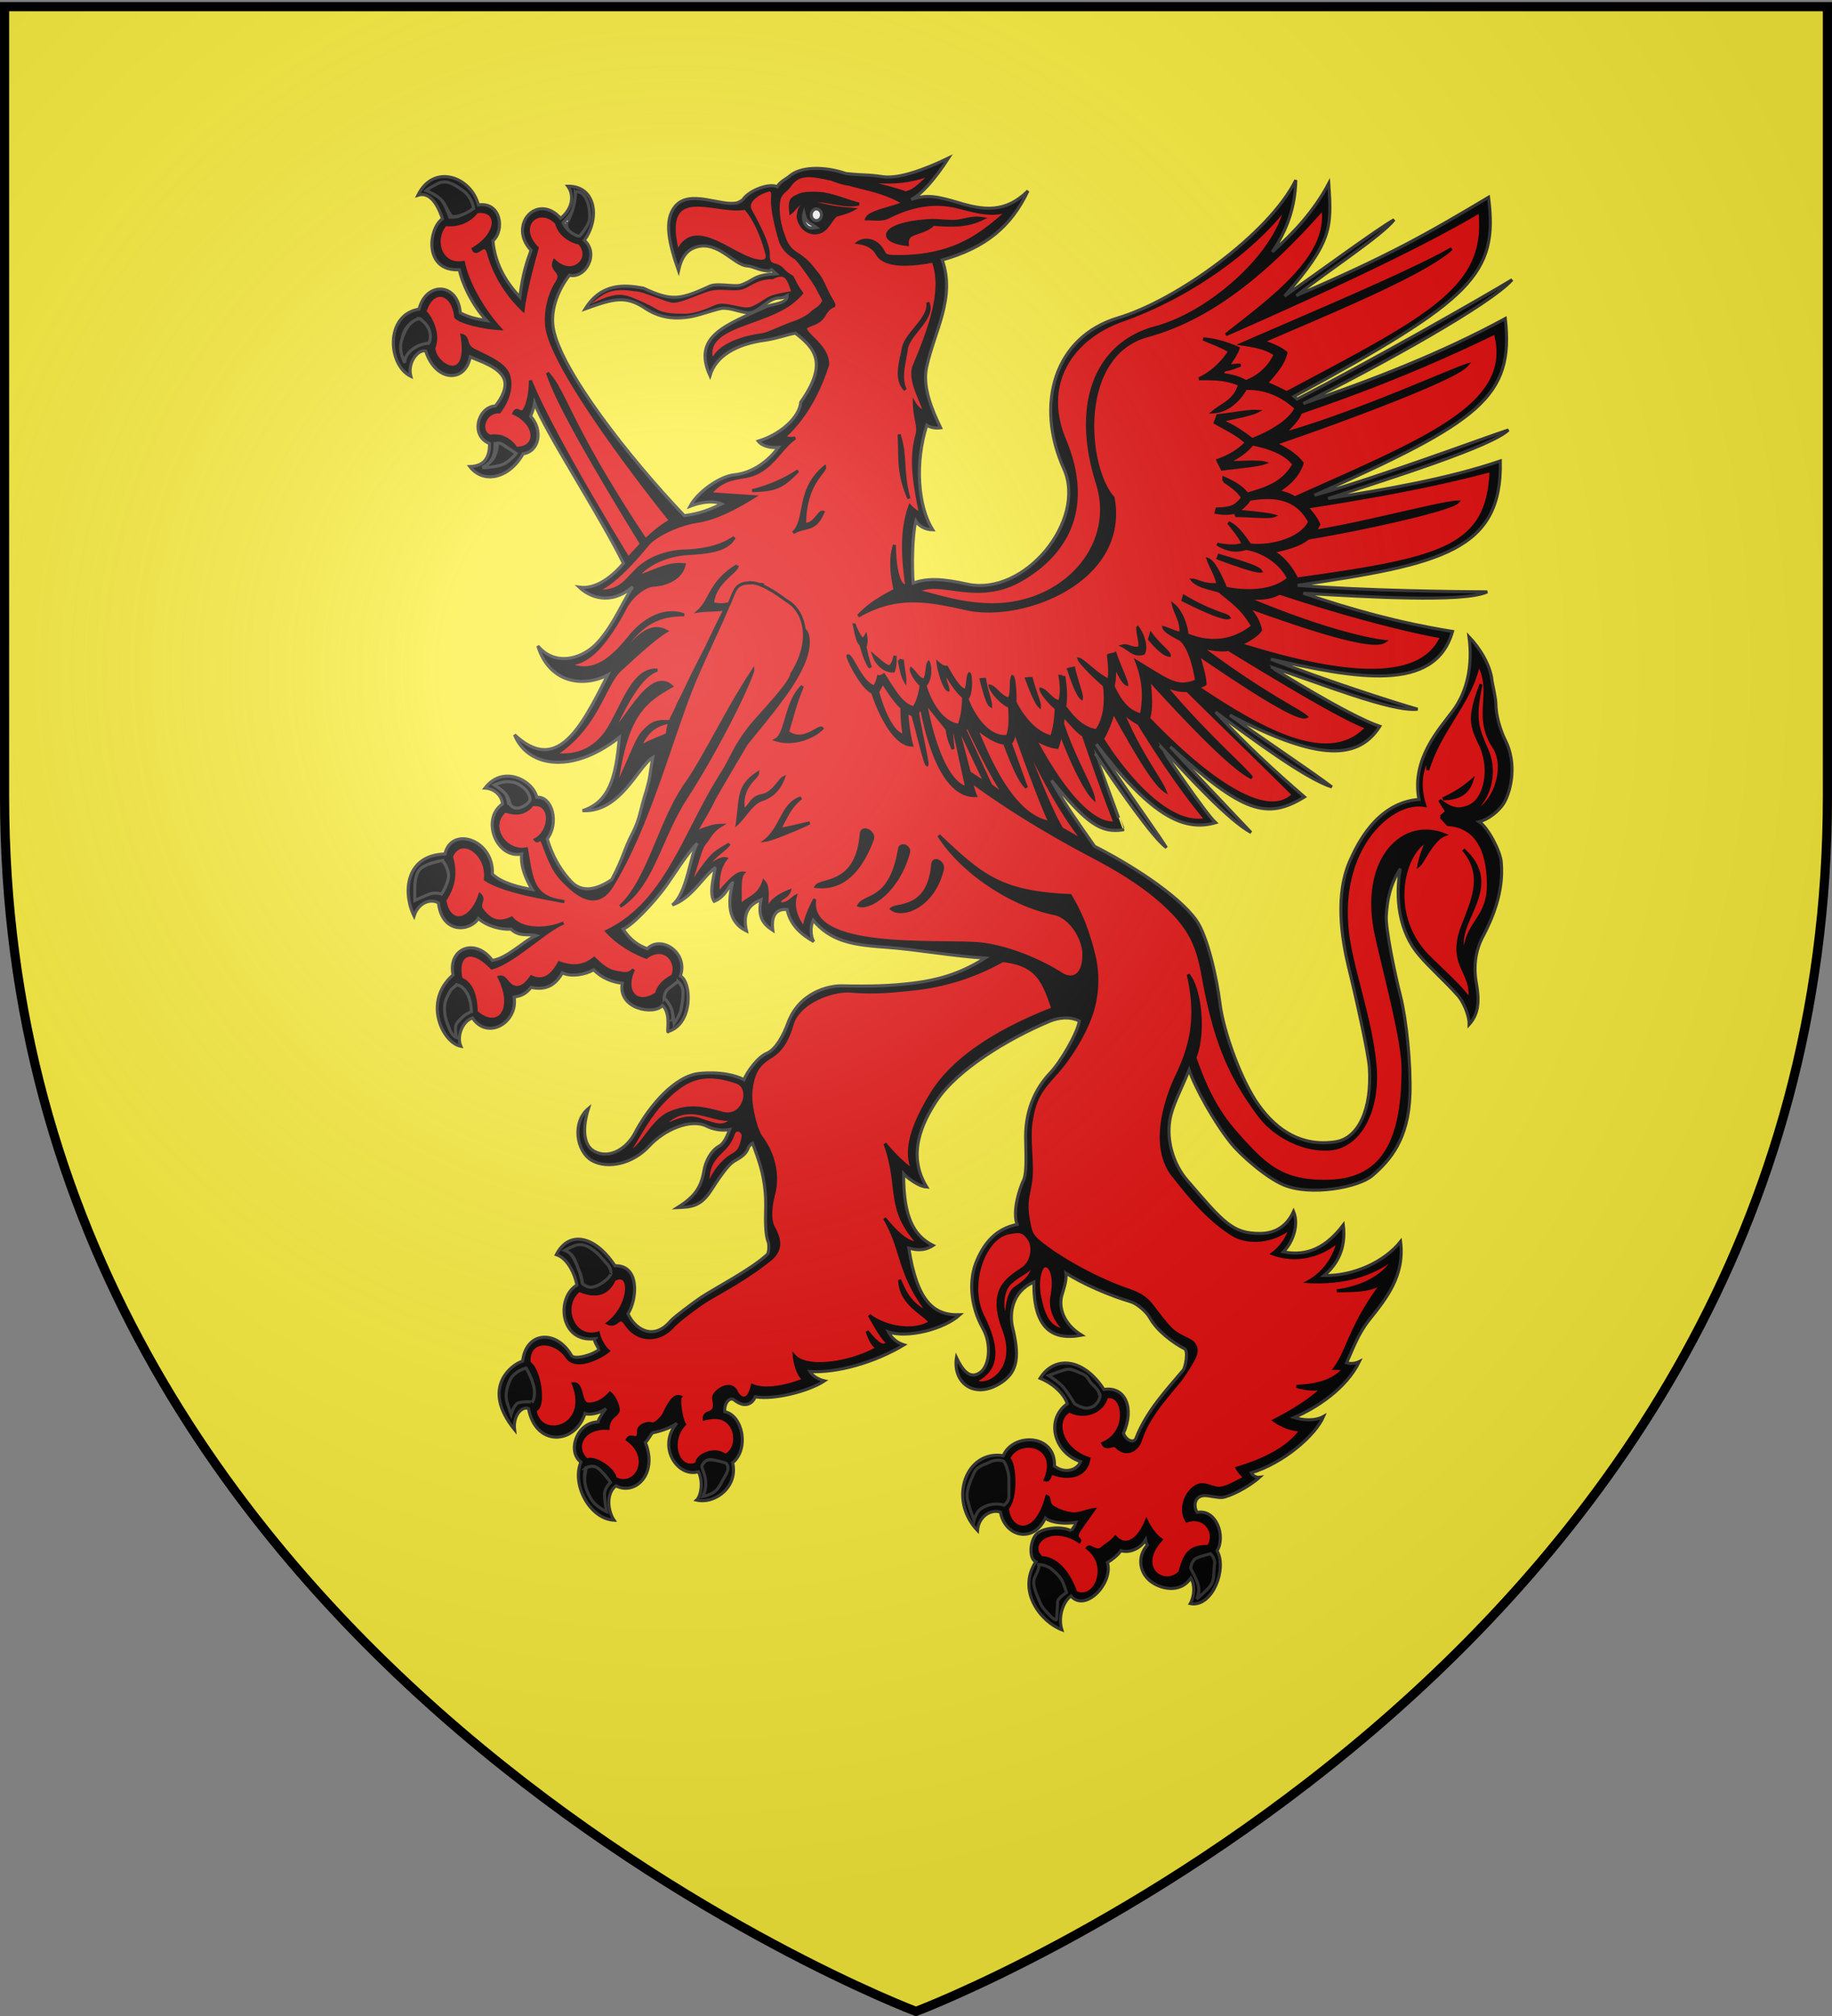
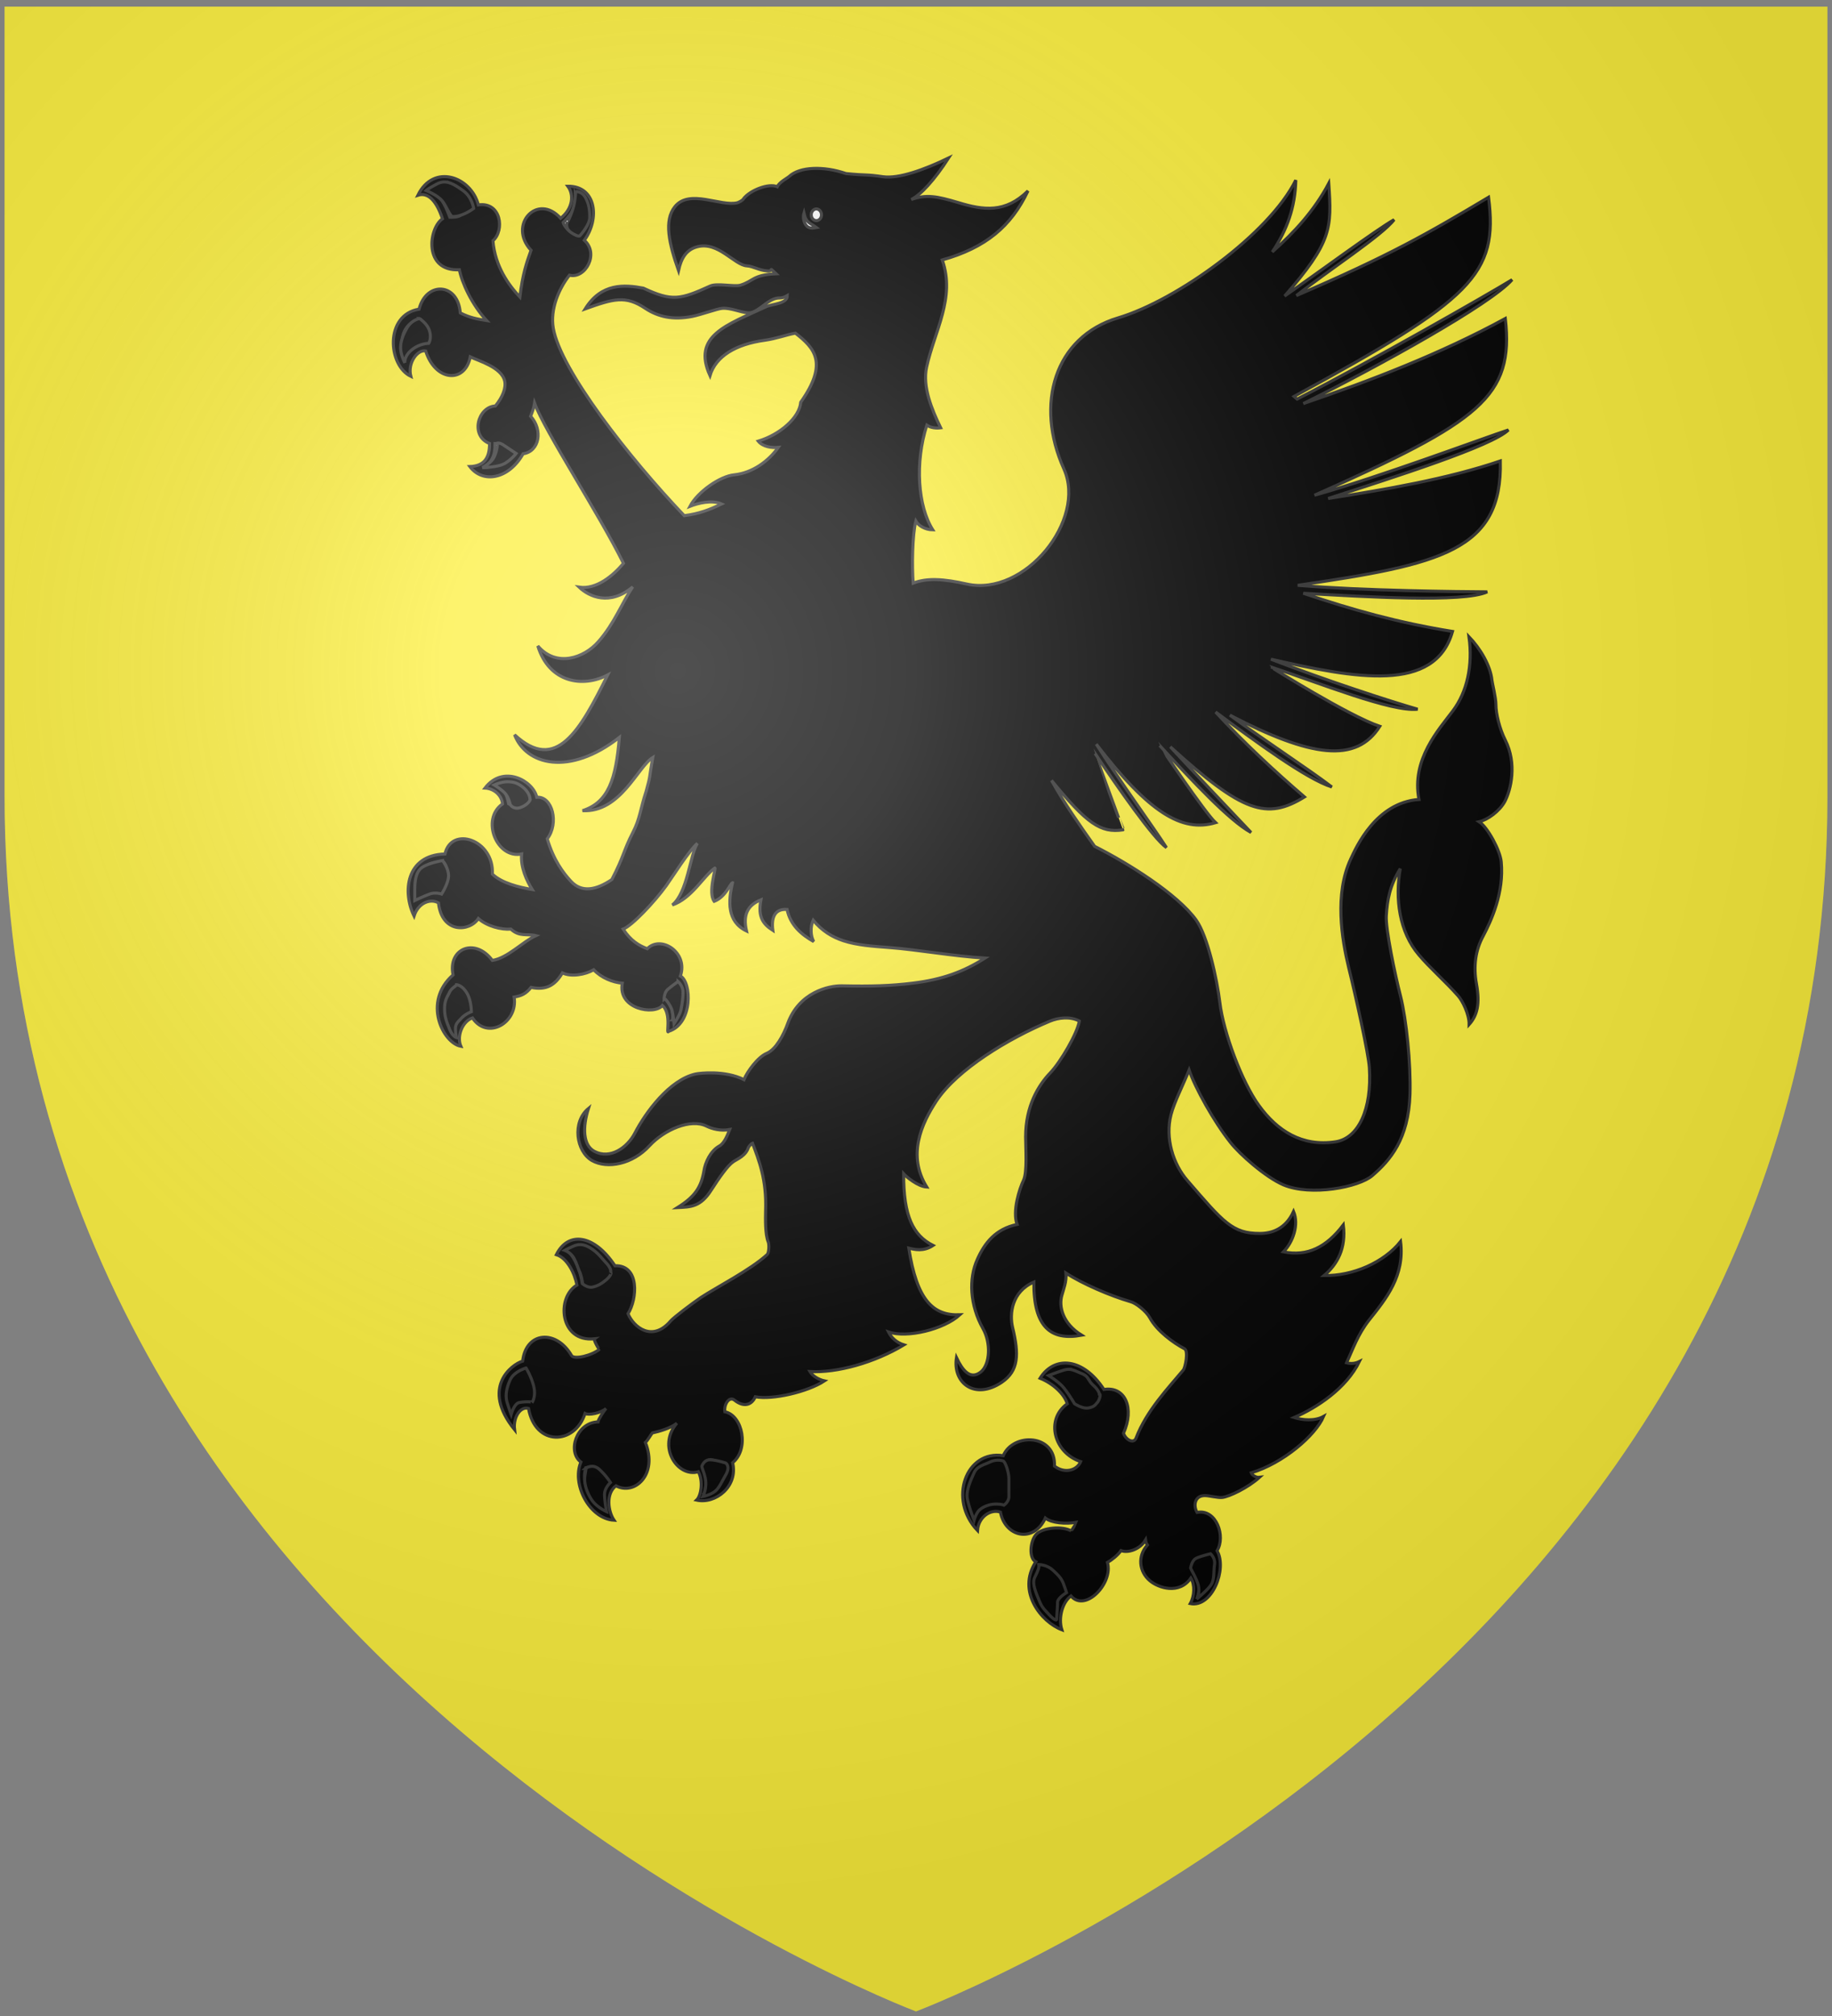
<svg xmlns="http://www.w3.org/2000/svg" xmlns:xlink="http://www.w3.org/1999/xlink" width="600" height="660" version="1.0">
  <rect width="100%" height="100%" fill="#808080" stroke="none" />
  <desc>Flag of Canton of Valais (Wallis)</desc>
  <defs>
    <radialGradient xlink:href="#b" id="c" cx="221.445" cy="226.331" r="300" fx="221.445" fy="226.331" gradientTransform="matrix(1.353 0 0 1.349 -77.63 -85.747)" gradientUnits="userSpaceOnUse" />
    <linearGradient id="b">
      <stop offset="0" style="stop-color:white;stop-opacity:.314" />
      <stop offset=".19" style="stop-color:white;stop-opacity:.251" />
      <stop offset=".6" style="stop-color:#6b6b6b;stop-opacity:.125" />
      <stop offset="1" style="stop-color:black;stop-opacity:.125" />
    </linearGradient>
  </defs>
  <g style="display:inline">
    <path d="M300 658.5s298.5-112.32 298.5-397.772V2.176H1.5v258.552C1.5 546.18 300 658.5 300 658.5" style="fill:#fcef3c;fill-opacity:1;fill-rule:evenodd;stroke:none" />
  </g>
  <g style="display:inline">
    <g style="display:inline">
-       <path d="M0 0h600v660H0z" style="fill:none;stroke:none;display:inline" />
-     </g>
+       </g>
    <path d="M239.89 289.009c-1.373 6.011-1.867 12.662 4.59 15.774-1.156-5.153.194-8.367 4.724-10.204-1.109 5.867.916 8.06 3.904 10-.579-4.388.77-7.143 4.674-6.837 1.06 5.204 4.772 8.265 8.723 10.51-1.06-1.734-1.156-4.847-.192-6.99 2.919 3.506 6.222 5.51 9.94 6.73 4.508 1.478 9.626 1.803 15.41 2.25 8.29.612 21.157 2.857 30.94 3.418-6.94 4.439-13.976 7.04-23.711 8.214-6.988.868-13.543 1.072-23.085.868-4.579-.102-14.12 2.244-17.784 12.244-1.446 3.98-3.903 8.572-6.891 9.847-2.892 1.173-6.41 5.97-7.47 8.622-6.218-3.112-14.459-2.143-15.905-1.836-8.385 1.887-16.193 12.295-19.856 19.387-2.457 4.694-8.048 8.673-13.253 5.918-3.711-1.99-3.904-7.806-1.928-14.03-5.397 4.439-4.048 14.03 1.157 17.04 5.06 2.857 13.35 1.174 18.844-4.847 4.868-5.255 13.494-8.979 18.65-6.428 1.832.918 4.724 1.684 7.616 1.122-.771 1.99-1.832 4.541-3.326 5.357-2.988 1.633-4.675 5.408-5.108 8.164-.916 5.357-2.892 8.418-8.675 12.04 4.385-.204 7.566-.204 11.084-5.765 2.603-4.03 5.302-7.96 7.181-9.235 1.301-.918 4.097-1.887 4.964-4.693.048-.102.771-1.174 1.35-1.378 2.072 5.51 4.675 11.939 4.289 22.092-.048 2.397-.193 7.703.868 10.254.337.817.24 3.52-.338 4.082-5.398 5-16.868 10.867-21.735 14.081-2.844 1.939-8.868 6.48-9.928 7.704-5.928 6.939-12.049 2.092-13.929-2.398 3.037-4.796 3.904-15.969-4.289-15.714-6.892-10.408-15.374-11.275-19.18-3.622 3.614 1.122 6.023 6.173 6.746 9.949-6.843 3.98-5.687 18.775 5.687 17.601-.29.204 1.398 3.572 1.735 3.368-2.313 2.04-8.386 3.57-9.205 2.091-4.964-8.571-14.892-7.908-16 1.837-3.615 1.072-13.784 8.724-2.651 22.449-.53-4.388 2.169-7.755 4.578-6.94 2.217 12.5 15.181 11.99 18.507 1.634 1.156.663 5.157-.103 6.892-1.633-.771.816-2.555 3.622-2.651 4.387-7.133.256-10.12 9.796-5.59 13.164-3.085 7.244 2.795 18.57 10.843 19.03-1.976-2.908-2.747-8.724.627-11.275 5.928 3.265 13.88-3.47 9.638-14.184.772-.663 1.784-2.55 2.266-3.112 1.927-.408 6.217-1.582 8.048-3.214-6.554 7.653.193 17.907 7.036 15.918 1.687 3.163.868 7.959-.578 9.285 6.217 1.378 13.639-4.49 11.807-12.244 5.446-4.439 3.374-15.46-2.554-16.684-.337-2.449 1.446-5.204 3.181-3.775 3.23 2.55 5.735 1.378 6.795-1.123 5.64 1.072 17.11-1.581 22.652-5.204-1.639-.357-3.808-1.428-4.772-3.06 8.82.51 21.158-2.909 30.796-8.725-2.41-.765-4.096-2.296-5.06-4.235 6.12 2.092 18.073-.816 23.374-5.612-8.771.307-14.072-4.744-16.723-21.836 1.88.46 4.771 1.224 7.952-.867-6.555-3.316-9.687-9.592-9.639-23.469.867.97 4.675 4.183 7.567 4.337-6.41-10.357-1.784-20.663 3.228-28.265 6.892-10.306 23.471-20.357 37.206-26.071 2.651-1.071 6.458-1.633 9.543 0-.627 4.03-6.12 13.367-9.446 16.887-4 4.133-8.145 11.02-8.145 20.97 0 3.775.578 11.53-.675 14.234-1.35 2.806-3.71 10.153-2.12 14.49-7.085 1.479-10.651 6.121-13.013 11.428-2.891 6.326-2.458 15 1.832 22.652 2.65 4.643 2.41 11.785-.771 14.286-3.422 2.601-5.928-.613-7.904-4.745-1.302 8.316 6.024 13.979 14.844 8.06 5.542-3.775 5.686-9.08 3.518-18.06-1.012-4.286-.29-11.632 6.988-14.745-.145 14.694 5.542 19.286 15.663 17.398-6.313-3.878-7.518-9.439-6.506-13.01.53-1.99 1.638-4.643 1.35-7.347 5.3 3.47 14.506 7.449 21.205 9.388 1.735.459 5.108 3.112 6.265 5.255 2.313 4.285 7.663 8.214 11.374 10.153 1.35.714.24 6.224-.434 6.99-4.916 5.867-12 13.264-15.422 22.193-.771 2.091-3.422.612-4.145-1.53 3.663-8.113.675-15.46-6.41-14.337-6.699-10.306-16.145-11.225-20.916-3.674 4.193 1.684 7.952 5.102 8.916 8.367-7.23 5.102-4.386 16.071 4.386 18.929-1.109 2.754-5.06 4.132-8.579 1.479.482-10.612-13.543-11.02-16.772-3.418-12.193-1.939-18.169 14.285-8.433 24.49.337-4.644 4.482-7.093 7.518-6.021 1.494 8.163 10.892 10.306 14.699 1.939 1.976 1.632 6.7 2.04 10.265 1.377 0 .051-1.783 2.908-1.783 2.857-2.699-1.633-9.398-1.224-11.518 1.173-2.024 2.296-2.362 7.806-.097 8.929-6.265 9.693 1.784 19.693 8.53 22.244-1.204-3.826.145-8.98 2.989-11.07 4.723 5.51 13.928-4.235 11.952-10.97 1.35-.765 3.47-2.398 4.434-3.878 2.361.919 6.217-.51 7.855-3.214 0 .051.82 1.378.82 1.378-3.326 3.622-2.747 8.724.77 11.683 2.796 2.398 9.688 4.643 13.447-.867 1.35 2.194 1.205 5.867-.193 8.367 7.181 1.429 12.145-11.428 8.772-17.295 2.891-4.745-.241-13.776-6.555-12.551-1.253-2.143-.867-5.51 2.554-5.51 1.446 0 4.193.765 5.687.612 2.314-.255 8.483-3.214 12.194-6.582-1.157.153-2.458-.816-2.7-1.479 10.507-3.163 21.013-12.194 23.712-18.47-2.94 1.633-6.94 1.225-9.687.358 7.518-3.214 17.11-9.54 21.398-18.316-1.446.714-2.94.765-4.193.408 2.17-4.693 3.663-9.234 7.326-13.928 5.687-7.143 11.76-14.54 10.362-25.765-5.398 6.786-15.615 11.327-25.061 11.122 4.337-3.622 7.277-8.928 6.313-16.58-5.542 7.295-11.711 10.407-19.615 8.825 3.18-3.265 5.109-8.877 3.325-13.213-2.698 5.867-7.277 7.193-11.084 7.193-8.964 0-11.856-3.622-23.712-17.346-4.675-5.357-7.325-13.929-5.35-21.53 1.013-4.031 3.905-9.592 5.929-14.643 1.976 5.816 8.048 16.785 13.542 23.724 2.94 3.776 11.47 11.377 17.35 13.877 8.916 3.776 24.724.816 29.158-3.06 5.735-4.95 11.807-11.837 12.289-26.582.29-10.204-1.157-24.387-3.084-32.091-1.832-7.092-4.964-22.244-4.675-26.377.337-5.204 1.108-9.796 4.578-15.408-1.735 9.745-.385 20.663 6.12 28.265 3.47 4.132 8.772 8.775 12.82 13.367 1.35 1.48 3.663 5.97 3.615 9.387 2.699-3.01 3.566-6.785 2.41-13.214-1.109-6.02-.241-11.224 2.12-15.612 2.796-5.305 6.94-14.387 5.976-24.438-.337-3.673-4.434-11.326-7.229-13.112 2.747-.612 6.651-3.418 8.386-6.581 2.024-3.827 4.097-12.398.145-20.204-1.832-3.622-3.037-8.571-3.037-11.53 0-2.347-1.253-7.245-1.3-8.01-.483-4.796-3.808-10.357-7.52-14.235 1.302 9.388-.626 18.112-5.3 24.286-4.53 6.07-13.64 15.867-11.085 28.979-14.025 1.02-20.483 15.459-22.362 19.54-5.35 11.48-2.892 26.224-.675 35.407 2.41 9.745 6.506 28.265 6.795 32.857.868 13.622-3.566 23.163-11.132 24.285-10.892 1.632-19.037-3.571-25.061-11.939-5.543-7.601-11.615-23.928-12.772-33.621-.915-7.551-3.952-21.684-7.759-27.04-6.073-8.47-22.362-18.673-33.254-24.133-4.964-7.04-9.832-13.877-14.12-21.58 11.566 14.08 16.048 17.295 23.422 16.172 0 .051-9.157-24.948-9.157-25 7.325 10.92 19.036 27.806 23.374 30.817-3.856-6.072-15.856-22.602-22.989-33.877 17.302 22.5 28.097 28.979 39.086 25.713-3.422-3.163-18.314-25.203-18.314-25.254 10.554 11.428 22.796 24.591 29.928 28.469-6.361-6.786-17.831-18.724-26.458-28.06 23.808 21.631 31.567 24.029 43.953 16.427-9.784-8.418-19.76-17.652-29.11-27.805 13.158 9.693 29.785 21.938 38.074 24.54-7.47-5.714-23.085-15.918-33.398-23.52 26.7 13.877 41.398 15.816 49.11 3.673-10.17-3.418-35.664-19.387-35.664-19.438 16 5.255 39.519 14.796 48.05 13.826-8.531-2.448-30.026-9.387-48.05-16.377 27.615 6.276 53.736 11.225 59.471-9.081-17.735-2.857-32.82-7.092-48.869-12.5 19.76 1.123 52.532 3.163 60.243-.46-9.543-.05-40.531-.356-62.074-2.142 47.134-6.887 67.038-11.377 66.363-40.713-17.157 5.867-37.832 9.387-56.387 12.295 21.688-7.04 53.736-17.193 59.038-22.448-8.241 2.704-42.507 15.51-63.52 21.377 54.411-24.234 65.351-32.244 62.508-57.856-21.206 11.53-43.905 20.255-66.17 27.857 24.675-12.245 61.399-32.55 68.387-40.56-8.338 5.101-46.7 26.989-70.412 39.08-.337-.255-.675-.561-1.012-.867 58.556-31.887 66.894-39.948 63.713-65.203-20.097 11.99-32.483 19.081-62.942 32.193 10.506-8.316 28.146-19.744 32.001-24.846-5.783 3.265-24.145 16.836-35.856 25 15.47-17.704 15.47-22.194 14.458-36.888-4.771 8.98-11.326 16.071-18.507 22.449 4.82-7.194 7.519-14.592 7.711-23.52-8.626 17.449-38.748 39.285-58.218 45.101-20.82 6.224-27.278 28.265-17.736 49.438 7.519 16.734-12.77 41.886-31.76 37.703-7.518-1.684-12.964-2.092-17.59-.306-.434-5.306-.29-15.97.867-20.306.82 1.429 2.94 2.806 5.543 2.857-4.868-7.704-5.899-21.979-1.947-34.274 1.253.867 3.037 1.07 4.53.867-2.94-6.071-5.99-13.459-4.592-19.887 2.554-11.785 9.507-22.648 5.113-35.061 14.265-4.031 22.583-10.98 28.077-22.612-7.374 7.296-14.506 6.378-22.844 3.827-7.036-2.092-10.481-2.733-15.397-.999 3.132-1.53 7.566-6.352 12.241-13.596-8.048 3.877-16.266 6.847-21.471 6.133-5.928-.867-4.904-.314-12.121-1.036-7.29-2.503-15.133-2.299-18.65.967-.531.51-3.134 1.774-3.857 3.334-2.943-1.228-8.95 1.212-11.06 3.921-.048.46-1.639 1.225-1.976 1.327-5.356 1.41-15.72-4.688-20.515 1.307-3.637 4.548-1.914 12.039 1.196 20.906.917-4.148 2.559-6.829 6.098-7.787 6.902-1.868 12.097 5.927 16.257 6.237 2.265.153 3.862 1.461 6.784 1.661 2.338.16-.022-1.684 2.821.933-7.679.345-7.386 2.43-11.7 3.74-1.887.572-7.667-.733-9.85.258-9.9 4.494-12.493 5.11-21.93.705-6.194-1.164-13.753-1.721-19.048 6.793 9.253-3.316 13.22-4.514 19.678-.177 4.293 2.836 9.156 3.85 15.292 2.66 3.026-.588 8.28-2.548 9.933-2.667 2.817-.202 5.786 1.293 8.488 1.475 2.49.168 5.05-2.816 7.546-4.139 2.557-1.354 2.887-.077 5.26-1.501 0 2.755-4.873 2.675-7.026 3.675-12.863 5.978-24.226 9.473-18.3 22.53 1.918-6.38 8.473-10.265 17.83-11.566 4.05-.564 6.985-1.774 10.139-2.345 6.198 4.796 10.882 9.72 1.764 22.601-.434 5.102-6.837 10.617-13.922 12.76 1.542 1.888 4.53 2.245 6.555 2.041-3.181 4.49-8.434 8.367-14.458 8.98-4.627.459-11.953 5.56-14.459 10.305 2.603-1.02 7.181-2.194 10.362-.765-4.048 1.939-7.374 3.214-12.241 3.827-17.928-18.827-40.483-47.55-42.893-61.377-1.06-6.224 1.831-12.959 5.301-17.346 5.205 1.275 9.832-7.04 4.868-11.429 5.109-6.99 3.952-17.805-5.398-17.703 2.073 2.806 1.687 7.296-2.361 10.51-7.567-8.52-17.398 2.193-9.687 10.459-1.446 4.03-2.747 7.704-3.663 15.305-3.663-3.877-8.145-10.05-8.82-18.417 3.856-3.368 2.747-12.806-4.77-11.735-2.41-9.285-14.7-13.673-19.809-3.163 3.278-1.072 6.073 1.734 8.049 7.704-4.627 3.214-6.217 17.295 5.542 16.683.82 4.235 4.097 11.428 8.916 16.632-3.229-.51-5.494-.918-8.627-2.5-.723-9.948-11.18-10.408-13.494-1.224-11.326 1.837-10.217 18.418-2.699 21.99-1.157-4.44 2.265-8.878 4.868-8.317 3.132 10 12.867 10.765 14.603 1.939 2.554 1.275 10.313 3.367 11.277 7.959.482 2.194-.675 5.204-3.036 8.112-5.832.306-8.338 9.847-1.928 12.296.048 4.948-1.976 7.397-6.458 7.55 4.241 5.612 12.723 4.184 17.446-4.183 5.398-.766 6.554-7.806 2.458-12.296.53-1.326 1.012-2.55 1.301-4.286 3.326 9.184 21.11 36.224 29.11 52.448-3.422 4.082-8.868 8.623-14.507 7.806 3.277 3.113 10.024 6.225 17.543-.102-3.518 5.204-5.976 11.939-11.23 17.908-4.674 5.408-13.831 8.571-19.855 1.428 3.71 12.143 14.892 13.725 22.892 9.49-9.06 18.163-16.82 32.295-30.507 19.592 3.76 9.846 17.88 13.673 34.314.867-1.108 13.571-3.518 21.224-12.048 23.979 12.434.663 18.12-14.438 22.988-17.398-1.285 7.2-.602 5.448-2.17 11.088-1.983 6.016-1.923 8.75-4.347 13.466-3.162 6.15-2.845 7.658-6.88 15.394-5.11 3.47-9.88 4.388-13.399.562-2.506-2.704-5.638-6.837-7.759-13.877 3.952-5.154 1.687-14.03-3.422-13.623-1.157-5.408-10.988-10.816-16.964-3.01 2.988.153 5.494 2.347 5.735 5.204-7.181 5-1.88 18.061 6.265 16.377-.434 4.286 1.687 8.827 3.47 11.633-4.29-.715-9.976-2.092-13.06-5.051.626-11.224-13.398-15.918-15.519-6.582-12.868.357-13.928 12.551-10.12 20.306 1.445-4.54 5.59-5.765 8-4.286 1.108 10.102 10.217 9.49 13.06 5.102 2.844 2.551 7.567 3.725 10.651 3.47 2.843 2.653 5.446 1.428 8.193 2.142-4.386 1.99-9.253 7.347-14.265 8.112-5.64-7.601-14.651-3.928-12.868 4.745-10.073 8.827-3.326 22.296 2.554 23.367-1.446-3.316.578-8.265 3.807-9.285 4.916 7.397 14.989 1.53 13.64-6.837 2.313-.357 3.903-1.071 5.542-3.163 4.964 1.02 7.903-.714 10.265-4.745 2.843 1.378 7.422.612 10.265-1.02 2.506 2.653 6.266 4.132 9.35 4.387-1.542 8.52 10.506 10.561 13.157 7.296 3.133 2.755 1.06 9.847 2.024 8.47 8.097-2.552 7.518-16.174 3.856-18.113 2.65-7.805-6.458-13.469-10.844-8.928-2.699-1.02-5.446-2.602-7.904-6.428 2.929-1.11 10.225-8.844 14.107-14.215 1.779-2.462 7.563-11.638 10.203-13.845-2.416 3.667-3.208 16.188-8.205 20.162 6.378-2.187 10.09-9.304 13.912-12.1.51.07-2.332 7.959-.197 10.911 3.801-1.51 5.009-5.524 5.976-6.075z" style="fill:#000;stroke:#313131;stroke-opacity:1" />
-     <path d="M305.246 56.913c-10.06 3.658-15.533 2.54-22.596 2.437 4.386 1.02 10.62 2.524 13.934 3.814 3.229-.816 4.228-2.46 8.662-6.251zm-40.873.609c-2.274.097-4.185.938-5.775 3.285-1.253 1.785-3.217 2.259-3.602 5.218-.483 3.724.387 7.733 1.35 10.437.82 2.347 1.477 4.71 4.61 6.649 3.277 2.04 4.54 3.82 6.701 6.516 2.062 2.571 2.556 5.18 4.954 9.006 1.338 2.781-.097.143-2.543 4.292-1.854 3.146-4.218 2.936-6.146 4.212-1.108 2.037 7.132 5.746 7.153 12.158-3.947 12.575-10.016 20.037-14.305 23.761 1.253.51 2.5.549 3.656.345-5.06 3.316-7.804 11.129-16.238 12.608-4.386.715-8.137 1.28-11.656 5.616 4.82.357 9.64.674 14.41.98-4.867 3.01-11.86 7.033-18.462 8.053-7.76 1.225-14.46 5.303-16.291 7.497-4.964 6.02-11.575 13.374-17.166 15.363 7.953.46 9.445-2.911 13.59-6.993 3.759-3.673 9.563-5.915 15.443-6.119 5.831-.204 11.797-1.236 16.423-4.45-2.747 4.949-10.66 4.892-16.105 5.35-7.904.715-13.48 4.49-15.84 7.55 5.204-1.326 9.883-4.636 15.522-3.973-.964 4.643-6.24 6.471-9.854 6.675-3.277.153-7.515 3.84-9.298 7.258-5.253 10-11.64 18.923-18.966 18.463 8.964 4.49 15.796-3.212 20.423-8.926 4.771-5.817 11.478-9.342 17.695-7.047-13.59-.306-17.708 8.928-23.973 16.53 5.398-4.388 10.964-15.134 18.145-11.205-4.578 2.704-12.732 10.541-15.046 12.582-5.35 4.796-7.523 18.988-21.403 27.814 9.06.97 14.608-3.374 17.933-9.139 4.82-8.316 8.01-18.975 15.576-18.516-6.024 1.837-11.3 13.225-14.384 19.602 4.193-2.704 12.005-20.426 18.993-14.304-9.687 5.46-14.885 10.053-18.066 33.165 4.53-9.235 6.445-15.46 8.662-17.96 3.077-3.5 4.804-3.862 8.98-3.603.706-1.824 1.71-3.368 2.755-5.986 2.763-5.224 2.352-5.136 8.318-16.689 1.43-2.77 2.757-5.854 6.57-13.43.887-1.764 25.745 2.504 27.204 7.285 1.579 5.172-1.843 11.776-5.166 16.953-4.501 7.014-14.22 18.295-14.78 19.205-.555.899-10.343 17.447-10.729 18.357-1.562 3.682-10.458 17.994-10.94 18.887 2.072-2.5 4.427-8.247 7.126-9.165 3.373-1.174 4.205-1.422 6.304-1.484-3.055 1.832-3.84 4.077-5.324 5.802-1.6 1.857-2.46 7.105-5.325 14.834 2.14-3.062 6.185-9.878 9.378-12.053 2.632-1.794 3.097-1.782 3.946-2.543-1.28 2.115-6.475 4.77-7.602 8.424 1.624-1.787 5.005-4.01 6.57-3.524-2.098 2.692-2.791 5.94-2.57 11.417 3.249-3.72 6.05-7 8.212-6.754-1.568 1.714-.688 7.21-1.113 11.681.868-3.52 5.983-3.008 7.814-8.927 2.217 2.194.349 8.113 1.457 8.98.53-2.193 3.01-4.297 6.914-5.827-.77 2.244-3.123 2.01-3.364 4 2.506.816 4.243-1.587 5.35-2.199-1.156 3.98 1.067 8.47 2.994 10.357 0-2.755 2.015-6.958 3.364-9.51-2.699 17.092 40.248 13.474 53.694 14.596 7.808.664 18.95 4.703 27.046 9.907 2.94 1.94 7.32 1.53 7.417-6.225.048-5.663-4.635-12.542-9.695-13.562-14.7-2.96-30.79-14.236-37.827-25.563 13.687 12.806 19.72 18.713 43.045 19.682 4 6.633 6.101 12.874 7.788 19.761 1.446 5.97 1.16 12.784-.768 18.702-2.506 7.55-7.664 15.372-12.291 20.423-4.723 5.204-6.388 7.996-7.497 14.781-.867 5.357.123 11.123.027 16.583-.096 6.479-2.195 8.623-1.086 15.204.82 4.95.987 5.836 4.794 8.795 6.748 5.255 18.098 11.469 28.026 14.887 3.422 1.173 5.718 2.5 7.55 4.848 6.843 8.877 6.609 8.665 12.344 11.522 2.265 1.123 3.083 3.26 1.59 6.067-1.254 2.346-3.338 5.663-4.928 7.602-4.723 5.765-10.216 11.803-12.53 19.099-.963 3.061-4.573 5.562-7.946 2.093-.964-1.02-3.46 1.313-4.424-1.034 9.157-3.877 6.783-17.037 1.192-15.099-1.494 5.357-7.956 6.875-12.053 4.477-5.204 2.755-3.307 12.466 6.331 15.629-1.012 6.428-7.565 6.582-12 4.847-.867-.306-.595 2.705-2.33 2.093 4.915-11.48-8.622-14.24-11.947-7.046 2.217 1.939 2.468 13.56-.424 16.264.627 7.858 9.334 10.114 12.9-3.814 1.205.306.209 2.4 2.04 3.523 1.88 1.174 4.379 2.046 6.596 2.199 2.024.153 4.634-1.123 6.755-1.378-1.446 2.092-3.392 4.69-4.742 6.782-1.88 2.908.793 2.637-.026 3.708-9.157-6.122-17.357.627-12.344 5.218 4.674.205 8.725 4.377 11.231 11.417 6.41 2.96 11.424-8.828 3.762-14.542.867-1.327 2.972 1.836 4.9 0 1.205-1.123 2.846-1.817 4.291-3.603 3.326 3.622 7.522 1.204 10.172-5.377 1.35 2.806 2.942 4.898 4.821 6.225-8.482 9.234 1.064 15.98 6.172 10.622 1.639-6.632 3.655-8.422 9.245-8.37 2.892-3.93-.583-10.463-6.993-8.371-2.795-4.235.198-10.613 4.053-11.735 2.265-.663 4.79 1.388 7.152.98 2.65-.46 5.335-2.244 7.84-3.417-.77-.663-1.92-1.8-2.595-3.126 9.301-2.806 16.76-6.634 20.953-12.45-2.988-.102-5.93-1.162-8.82-3.152 7.373-3.776 12.44-7.251 15.813-10.516-3.325.51-6.066.103-8.476-.663 6.458-.255 12.036-1.617 15.602-5.8a63 63 0 0 0-3.073-.054c4.53-6.122 4.903-13.89 16.132-28.635-3.422 3.418-10.506 3.13-15.47 3.232 8.964-1.174 15.964-5.271 18.808-10.781-7.326 5.714-16.925 8.373-28.105 7.761 4.723-2.602 8.591-7.559 9.748-13.324-6.073 5.357-14.473 6.838-21.51 4.185 2.555-1.99 4.838-4.701 5.802-8.476-5.398 4.49-13.793 5.46-19.046 2.092-7.952-5.05-13.588-12.031-19.179-19.072-7.229-8.98-3.377-23.422 1.298-33.218 4.434-9.336 6.752-18.657 3.523-32.688 3.856 4.643 5.45 18.862 2.172 27.178 3.374 9.796 7.074 17.24 12.954 24.026 9.88 11.275 15.364 16.654 30.304 16.45 17.253-.255 24.926-11.386 24.926-36.794 0-9.08-5.406-28.971-8.635-43.257-5.639-24.948 8.393-38.989 22.224-33.376-3.952 1.48-7.02 8.888-8.37 9.96.53-2.653 1.436-5.529 2.834-8.08-7.904 3.52-13.492 24.187.291 38.013 4.241 4.285 11.664 10.778 13.351 14.145 1.735-9.183-7.341-10.98-2.04-24.45 3.374-8.724 6.998-16.527.106-24.74 13.977 12.805-4.299 23.968.424 34.223.29-10.765 8.147-11.259 7.762-23.708-.386-13.01-5.727-18.217-13.245-18.728-.771-.816-1.534-1.675-2.305-2.543a71 71 0 0 1 1.96-1.695 96 96 0 0 1-2.357-3.735c3.518 2.908 6.129 3.544 9.695 2.013 5.253-2.245 7.323-12.142 3.709-20-2.988-6.377-4.157-8.493.132-19.972-2.458 11.632-1.242 14.195 1.987 21.695 3.373 7.857.28 16.992-5.696 20.767 8.049-2.142 12.333-15.247 7.947-21.88-6.795-10.357.194-17.715-5.06-27.205-2.457 12.398-12.56 21.233-16.608 34.702-.096-1.378.084-2.757.132-4.186-2.94 5.153-2.75 10.866-1.112 15.814-11.23-2.142-30.305 15.057-24.715 45.668 2.12 11.48 7.043 25.54 8.344 38.754 1.543 15.51-5.06 27.055-14.41 27.973-8.53.816-18.322-3.983-23.575-11.126-9.64-13.01-14.4-24.088-18.305-45.72-1.83-10.255-4.574-15.957-13.297-23.814-6.94-6.174-15.188-11.077-23.284-15.311-13.543-7.143-27.228-15.366-39.47-24.397.386 1.173 1.103 3.746 1.537 4.715-7.181.255-13.796-8.373-17.748-29.138-.29.714-.947 1.773-1.14 1.722-.192 1.785 3.358 16.532 3.02 17.297-.674-.357-3.12-10.96-4.662-16.317-.674-.153-1.408-.674-1.986-.98.048 1.224.63 7.673 1.642 10.887-5.831-.102-10.845-11.124-12.82-17.298-3.326-1.275-8.198-10.975-8.054-11.894 1.253-.357 4.197 8.82 8.583 10.146.626-.663 1.163-2.14 1.404-3.364.627.153 1.218-.2 1.748-.557 2.844 4.337 5.924 10.141 9.828 10.702 1.301-1.785 2.073-4.484 2.41-7.443-1.446-.919-3.472-4.376-3.231-5.192 1.397 1.224 2.402 3.398 4.185 3.602 1.06-.969.857-4.724 1.483-5.642.386.663 1.025 5.097-1.192 7.444 1.928 6.428 5.974 12.445 11.179 13.006.916-2.296 1.457-5.776 1.457-9.245-3.133-2.602-5.594-7.645-6.172-8.053-.338 2.194 1.06 4.649 1.06 5.67-.965-.256-2.847-5.322-3.232-8.69.867.766 1.72 1.4 2.781 1.299 1.59 2.806 4.261 7.447 6.093 7.549.867-.153.724-4.56 1.35-5.324.579.408.748 6.601-.794 8.132 2.361 6.326 7.44 13.107 13.271 12.291 1.109-2.653.908-6.589.715-9.854-1.88-.357-5.972-4.58-6.357-6.57 1.494.256 3.613 3.853 6.119 4.16 1.205-1.276.49-5.753 1.165-7.232.579.306 1.014 5.666.822 8.37 3.18 5.868 6.886 9.987 11.946 11.364 1.06-2.653 1.445-6.165 1.59-9.43-2.362-1.888-5.007-5.256-5.007-6.225 1.88.408 3.81 4.178 6.172 3.974.675-2.45.61-5.304.08-8.212.385 0 .864.424 1.298.424.481 3.214.72 6.22.238 9.536 2.94 3.98 5.928 7.127 10.41 7.84 2.7-3.622 3.34-9.323 2.57-14.833-2.892-2.398-7.756-7.254-8.238-8.53 1.349.306 6.702 5.863 9.642 6.781.675-2.193.14-5.859-.053-8.052.578-.306 1.545-.253 2.172-.61 1.156 3.52 3.639 8.736 3.735 9.96-1.35-.56-2.923-4.343-4.08-6.384.29 2.551.186 5.085-.344 7.126 2.073 4.439 4.623 8.332 9.298 9.404.867-4.694 1.259-10.212-1.536-17.457 10.699 6.48 13.266 8.931 19.628 6.278-.82-5.153-2.483-11.03-5.086-13.377-.53-.51-5.155-2.443-5.59-3.973 1.784.51 3.68 1.597 5.51 1.8.338-3.876-1.687-6.234-2.41-9.244 2.217 1.786 4.086 6.073 4.424 9.695 7.23 3.112 15.148 2.447 21.51-2.808-3.47-5.969-6.895-8.07-10.702-11.284-.868-.714-7.052-1.364-8.98-3.762 1.542.052 4.023 1.888 8.264 1.378-.433-2.857-2.188-5.453-3.152-8.106 1.928.714 4.254 5.959 5.748 9.377 7.085 1.429 15.522 1.183 20.583-3.205-2.651-5.357-8.44-8.936-13.934-9.854-3.614 1.122-6.035.561-9.457-1.377 2.94.612 5.875.918 8.477 0-.82-2.245-3.178-4.955-4.768-7.047 2.988 1.48 4.632 3.995 6.993 7.312 7.47.816 17.166-2.144 19.576-7.603-4.241-8.01-11.66-8.741-19.708-7.364-.916 1.582-2.571 2.976-3.92 3.894 3.47.357 10.035.949 11.867 1.51-1.59.663-8.186-.104-12.186-.053-.192-.46-.305-.655-.45-1.166-1.88.562-4.153.514-6.225.106.096-.357.195-.704.291-1.112 4.29-.153 5.94-.52 8.398-3.682-1.735-2.704-3.95-3.98-6.12-5.51a6 6 0 0 1-.052-.927c2.698 1.224 5.486 2.516 7.655 5.271 6.217-1.888 11.622-3.37 15.284-9.748-2.795-3.928-8.866-5.757-13.589-6.675-2.313 2.857-5.532 4.79-8.423 6.066 4.048.102 9.93-.48 12.29.132-2.216.816-9.12 1.401-13.747 2.013-.434-.969-1.045-1.84-1.43-2.86 3.277-1.123 6.967-3.175 9.377-5.828-3.085-2.857-6.685-4.476-10.252-6.516.193-.715.682-1.54.874-2.305 4.338-.357 9.78-1.581 12.768-1.378-2.554 1.225-7.954 2.053-11.761 3.073 3.711 1.48 7.162 3.774 10.198 6.172 5.013-1.938 12.194-5.61 14.41-10.304-4.819-4.49-10.504-6.692-16.529-6.437-2.217 3.98-6.06 7.4-10.543 7.655 3.037-2.5 7.089-3.672 8.583-8.927-4.241-1.99-8.816-1.958-13.298-1.907 4-1.785 7.705-5.282 10.066-9.006-2.699-1.786-5.792-2.675-8.635-4.053 3.855.255 7.802 1.491 11.417 3.073-.772 2.092-2.292 4.295-3.497 5.774 1.205-.05 3.034-.315 4.238-.264-1.686.612-3.43 1.383-5.165 1.536-.386.46-.807 1.075-1.192 1.483 2.747.358 5.525.854 8.08 2.384 4.144-1.48 7.81-4.74 9.641-8.874-2.699-2.142-6.988-2.855-10.94-3.417 22.748-9.897 56.617-24.139 68.714-31.23-9.639 8.673-41.445 21.43-61.88 30.41 2.555.815 5.509 1.946 7.63 3.681-1.013 4.082-3.91 6.977-6.464 9.987 2.362.867 4.437 1.899 6.702 3.072 46.796-24.897 66.03-34.234 63.283-59.336-18.506 10.918-45.2 23.61-83.177 40.344 14.41-11.429 34.17-25.3 31.761-41.218-16.771 18.877-35.19 35.464-57.455 41.535-23.326 6.378-20.2 43.161-11.285 53.059 5.06 27.193-29.63 40.551-48.184 36.317-12.964-2.908-22.797-4.682-35.231 2.41 3.277-3.673 7.763-6.283 12.053-8.476-1.012-4.592-1.781-9.782-.239-14.782-.048 4.745.964 14.468 4 13.192-1.108-8.52-1.95-17.541 1.086-25.96.916 1.021 2.217 1.982 3.47 2.544-1.687-8.572-3.553-17.38-1.192-25.695.868-3.214-.676-4.8-.82-10.463.915 1.53 2.12 2.384 3.47 3.099-1.447-4.694-5.352-11.008-3.524-15.39 4.916-11.781 9.865-24.676 6.199-34.278-4.627.868-15.36 2.647-18.252-2.251-1.397-2.45-3.504-3.33-6.251-3.788 2.169-1.48 6.108-1.015 8.132 2.913.53.97.598 1.592 3.682 1.643 20.242.357 29.2-7.977 37.297-14.967-6.072 1.786-10.285.255-17.032-1.377-7.567-1.786-15.032-.254-22.357 3.47-2.12 1.02-4.729.503-6.994.503.916-2.398 8.877-3.506 12.106-5.139-6.478-3.893-13.486-4.808-18.172-6.251-1.205.05-4.615-1.206-5.483-1.563-3.03-.602-5.647-1.236-7.92-1.14zm-44.9 178.75c-.017.046-.036.087-.053.133.216-.033.439-.081.662-.106-.219-.016-.402-.014-.609-.027zm-.053.133c-4.907.734-7.902 3.333-9.933 8.318 2.046-1.56 6.59-3.12 9.06-4.265.146-1.676.448-2.922.873-4.053zM266.227 63.27c.822-.02 1.841.016 3.179.159 4.626.722 8.077 2.477 11.92 3.338-3.229.801-6.52-.026-11.629-.901-8.386-1.011-8.534 1.994-10.703 3.71-.352-3.482-.114-4.337 1.962-5.326 1.846-.88 2.806-.923 5.271-.98zm.318 3.152c5.237 1.245 6.647 1.618 12.768 2.12-1.639.918-3.981 1.473-5.616 1.986-1.593 1.518-2.642 4.136-4.477 5.113-3.248 1.73-7.143-.417-7.814-4.636.249-3.554 1.38-4.43 5.139-4.583zm154.513 1.272c-3.133 5.204-22.214 25.967-53.588 37.19-17.013 6.072-26.261 21.184-18.887 38.887 10.168 24.387-1.247 38.615-14.066 46.012-14.796 8.623-26.817-.773-34.384 3.92 4.193-.05 19.284 7.151 35.284 2.968 17.736-4.643 29.494-21.116 24-38.463-8.386-26.428-.044-45.862 18.993-50.913 17.639-4.642 39.467-23.836 42.648-39.601zm-101.64 3.735c.362-.02.716-.016 1.086 0 .423.018.838.056 1.271.132-5.06 2.5-10.076 2.365-16.052 1.855-3.856 3.673-9.038 2.03-8.556 6.622-10.121-1.02-8.981-6.923 7.55-7.841 2.264-.102 5.271.342 7.681.291 2.14-.039 4.485-.925 7.02-1.06zm-15.55 27.602c2.41 5-6.344 10.307-7.02 15.205-.578 4.336-2.298 9.269-.37 13.35-3.422-3.418-1.455-9.122-.636-13.51.916-5 8.894-9.841 8.026-15.045zm185.824 9.933c-20.097 9.796-41.254 18.437-63.76 26.04-.627 2.091-3.568 5.184-5.881 7.072 22.603-6.173 54.748-20.704 60.29-22.49-3.566 4.337-40.391 18.067-62.753 25.669 3.71 1.735 7.09 3.86 8.873 6.41-1.253 3.98-4.426 7.051-8.185 9.245 1.976.306 4.184 1.021 5.775 2.093 43.423-19.49 72.195-30.57 65.64-54.039zm-195.227 33.271c2.361 7.092.774 12.255 3.231 20.98-3.71-8.316-2.797-13.531-3.231-20.98zm-24.397 10.675c.337 1.582-6.495 5.255-6.543 18.622 3.133.663 4.664-4.3 6.013-3.84-2.747 6.53-6.015 4.279-9.774 6.728 4.626-4.031 1.147-14.06 10.304-21.51zm218.273 1.113c-19.47 5.204-40.058 8.836-60.396 12 1.494 1.683 3.106 3.603 3.973 5.695a32 32 0 0 0-1.218 2.198c15.47-2.398 42.064-9.536 46.595-9.536-2.555 2.551-31.844 8.982-48.953 11.788-2.313 2.143-6.665 3.352-11.629 4.424 3.422 1.734 6.195 5.255 8.027 8.98 47.326-6.633 62.685-10.04 63.6-35.55zm-226.988.106c-5.301 5.56-7.426 6.21-14.993 6.516 5.301-1.326 10.415-3.455 14.993-6.516zm137.93 27.708c8.241 2.5 12.866 3.914 13.59 5.139-1.254.153-5.741-1.178-13.934-4.239.145-.306.248-.594.344-.9zM241.406 185.2c.193 1.888-7.614 5.407-8 12.397 8.29 2.347 14.937-6.889 16.239-6.225-6.555 9.949-15.616 7.845-20.821 8.662 4.048-3.623 3.763-9.477 12.582-14.834zm177.691 8.98c-2.698 1.377-5.127 1.993-11.152 1.483 24.724 10.51 40.492 13.82 45.456 14.33-3.903 2.552-23.08-3.48-44.767-11.337 2.024 2.245 3.607 4.693 4.185 7.55-1.06 1.888-4.533 3.721-6.701 4.742 32.097 10.05 58.905 13.43 66.038-2.438-12.242-2.193-32.046-7.34-53.059-14.33zm-31.284 1.06c9.687 5.713 14.023 5.868 14.65 6.94-1.399.56-7.09-1.743-14.994-5.722.145-.409.248-.81.344-1.219zm-107.997 9.35c.771 2.04 1.786 4.027 2.702 4.742.386-.204.717-.576 1.007-1.086.24 1.275.173 2.45-.212 3.47.385 2.398 1.073 4.69 1.748 6.781-.964-.97-1.92-3.315-3.126-7.55-1.06-.663-1.589-3.704-2.119-6.357zm92.819.9c1.783 2.552 2.941 6.229 1.88 8.371-3.036 1.02-4.638-1.312-6.807-2.384 1.735-.459 3.464 1.322 5.536.557.434-1.531-.657-4.4-.609-6.543zm4.344 2.093c2.65 3.623 5.912 5.87 5.96 6.94-1.638-.204-3.86-2.185-6.463-5.297.193-.562.359-1.132.503-1.643zm16.132 4.133c20.724 15.51 31.954 20.566 34.701 22.913-2.506 1.276-16.765-7.642-35.416-20.397 1.157 3.623 2.3 7.911 2.252 9.748-.579.408-1.625.654-2.252 1.113 21.35 14.234 43.069 26.324 55.31 13.06-6.65-2.297-24.026-12.502-45.376-25.563-1.928.46-5.797-.007-9.219-.874zm-99.944 2.967c0 1.99-.004 3.68-.583 5.006-2.699.102-5.319-2.147-6.331-4.953 1.928 1.632 3.864 3.523 5.165 3.523 1.06-.766 1.412-2.352 1.749-3.576zm1.377 1.43c.338.102.696.214 1.033.265.193 2.092.817 5.337.768 6.357-.722-1.275-1.319-3.612-1.8-6.622zm57.085 2.649c1.205 5 2.736 8.677 2.543 9.748-1.06-.867-2.547-4.275-4.185-9.377a24 24 0 0 1 1.642-.371zm-13.854 3.364c1.06 4.286 2.745 7.757 2.649 9.033-1.012-1.02-2.547-4.437-4.185-8.927.53-.051 1.054-.106 1.536-.106zm-15.311.265c.675 4.133 2.008 7.078 1.96 8.609-.819-.51-1.771-3.35-3.073-8.503.386-.051.776-.106 1.113-.106zm53.88.053c.482 4.949.874 9.527-.186 12.741 21.928 22.806 39.657 33.014 47.416 24.953-11.615-11.53-23.14-22.639-34.754-34.118-1.976.153-4.385-.216-7.47-1.695 13.59 16.224 25.792 26.528 28.635 30.304-6.024-2.857-19.232-16.318-33.642-32.185zm-87.283.848c-.53 1.326-1.112 2.36-1.642 3.125 2.217 8.061 5.486 14.076 8.715 14.331-.434-2.806-.812-6.074-.716-9.033-1.927-1.837-3.755-4.24-6.357-8.423zm-26.278 1.35c-2.205 5.69-2.293 6.175-4.847 15.02 5.109 3.98 10.369-2.314 11.284-1.192-2.168 2.398-8.93 5.698-15.099 3.709 3.518-1.888 3.242-12.445 8.662-17.536zm40.264 5.14c3.374 18.418 8.941 27.34 13.616 28.105-1.35-5.867-2.646-12.04-3.947-17.907-.386-.255-.754-.197-1.14-.503.242 1.734.316 4.04.557 5.774-.915-2.245-1.526-3.38-1.96-6.543a1364 1364 0 0 1-7.126-8.926zm64.529 3.125c5.204 13.01 12.53 22.387 13.88 25.907-3.663-2.5-9.929-13.326-16.82-25.774-1.061 3.98-2.324 6.653-3.577 8.847 10.603 16.786 23.952 28.653 33.88 26.357-6.602-7.806-14.415-19.066-21.933-31.31-1.253-.766-3.07-1.73-5.43-4.027zm-19.338 1.219a51 51 0 0 1-.238 2.808c3.518 10.918 9.733 21.156 10.119 24.37-2.651-2.653-6.798-10.91-10.702-21.165-.29 1.377-.71 3.458-1.192 4.53-2.554-.256-5.174-1.512-7.39-2.94 8.867 16.785 18.768 28.522 26.383 27.654-2.699-6.836-6.458-17.056-10.41-28.688-1.542-.816-4.546-4.222-6.57-6.57zm-31.708 2.86-.423 2.093 8.37 18.04 4.927 3.576c-3.325-4.337-8.006-13.555-12.874-23.708zm3.047 1.113c6.217 15.561 13.719 29.342 24.37 31.178-1.735-3.316-6.826-16.49-11.55-29.96-.192 1.327-.642 3.16-1.51 4.027 1.784 4.694 3.515 9.847 5.299 14.49-2.266-2.194-4.48-7.35-7.18-14.543-2.746-.255-6.056-2.335-9.43-5.192zm14.648 1.88c5.012 12.807 9.965 25.47 13.483 31.338 2.458 1.377 4.907 2.81 7.365 4.238-8.82-10.969-14.534-23.381-20.848-35.575zm-20.105.16 3.338 12.847 5.377 3.47-7.762-16.264zm-66.012 12.98c-.144 1.683-5.744 4.167-4.635 11.973 2.024-.51 2.362-3.97 5.88-4.583 4-.714 5.882-5.19 7.232-5.854-1.205 3.367-3.519 5.95-6.94 7.073-3.422 1.122-5.412 5.212-8.16 7.814 1.206-8.98.31-12.138 6.623-16.423zm233.928 2.437c-1.542 4.795-5.119 5.858-9.456 5.96 3.421-1.53 6.565-3.46 9.456-5.96zm-219.676 5.668c-4.193 3.368-4.856 6.572-7.073 10.093.578.459 9.206-1.856 9.88-1.907-3.277 1.581-11.947 5.285-14.357 5.642 5.157-4.184 5.574-12.093 11.55-13.828zm20.82 10.464c1.283-.11 3.146 1.433 2.517 3.152-4.097 10.867-10.095 16.309-18.384 15.39 1.59-2.602 13.405 0 14.755-17.244.06-.861.53-1.248 1.112-1.298zm12.662 5.192c.964.029 2.057.97 1.696 2.278-3.663 13.06-12.913 18.367-16.238 17.244 2.024-3.622 10.405-1.065 13.297-18.463.127-.765.667-1.077 1.245-1.06zm10.622 4.874c.074-.008.162-.006.239 0 1.029.08 2.265 1.346 1.934 2.781-2.844 12.245-13.166 15.864-16.636 13.006 1.783-1.683 12.107.512 13.457-14.436.079-.888.489-1.296 1.006-1.351zm21.934 32.714c-10.121 5.663-20.015 8.33-29.51 9.35-6.891.715-12.683 1.275-20.105.663-6.217-.51-17.195 3.565-19.364 10.86-.964 3.266-2.542 7.999-7.072 10.703-4.434 2.653-5.758 5.687-6.384 10.993-.53 4.336 1.51 12.837 3.39 15.337 4.097 5.46 5.639 12.449 4 18.622-.915 3.367-1.455 8.177-.106 10.728 1.639 3.112 3.488 6.926-1.139 10.702-8.627 6.938-18.138 11.54-21.8 14.04-3.181 2.142-8.44 6.13-9.934 7.814-4.53 5-11.557 4.997-15.364-.768-2.41-3.623-2.705 1.212-5.934-.318 7.567-5.715 7.995-17.643 2.067-14.225-2.217 4.949-6.266 5.664-11.47 3.47-6.362 5.153-1.82 16.51 6.278 13.96.289 1.888 2.031 4.911 3.284 5.88-2.313 1.94-10.521 6.377-13.51 2.04-3.855-5.714-13.001-6.437-12.423 1.828 3.615 2.347 5.19 14.755 1.96 15.47 1.205 10 18.287 6.11 12.503-8.583 3.374-.357 1.884 6.751 5.113 6.65 2.892-.103 5.007-1.485 6.887-3.577 1.542 1.224 2.44 3.457 2.729 5.192.337 1.939-3.22 2.198-3.365 6.33-8.144-.662-11.61 6.277-6.887 10.358 2.41-1.275 8.951 2.977 9.192 5.987 6.844 3.571 12.434-6.744 4-12.662 1.06-2.347 3.805 1.427 3.708-2.808-.048-1.888 2.995-2.868 4.345-2.358 1.012.409 3.47-2.135 4-3.258 1.59-3.418 3.278-6.379 5.35-5.562-.674.714.243 7.296 1.351 8.98-5.446 5.662-2.072 15.628 4 12.873-.096-2.602 5.688-5.534 9.351-2.728 4.434-1.99 4.059-10.086-.954-11.973-1.686-.664-3.861-.458-5.933.053-.145-3.317 4.47-.521 3.073-6.49-.53-2.296 5.462-6.47 7.39-2.49 1.06 2.194 3.852 4.288 5.298-1.987 4.578 2.04 12.755-.07 16.9-1.907-1.735-1.276-2.89-4.727-3.179-7.788 4.065 4.708 18.886 2.368 27.496-2.702-1.071.283-2.68-2.263-3.629-5.324 4.579 5.612 5.345 4.759 6.888 3.84-1.928-1.377-4.485-6.075-6.172-9.085 4.82 3.877 14.505 5.823 20 2.251-2.651-3.214-9.826-6.021-10.067-13.827 1.976 4.949 4.339 8.608 9.35 10.649-9.975-13.01-8.086-20.144-14.303-30.808 3.132 3.725 7.18 8.308 10.94 8.053-10.458-11.48-5.603-18.166-10.808-32.502 2.169 2.55 5.98 6.797 9.112 8.582-2.698-6.428-.24-14.246 5.881-24.45 7.036-11.683 20.962-20.817 40-28.317-3.085-9.336-5.34-14.536-16.424-15.76zm-96.13 38.092c-5.824.058-10.229 2.96-15.364 8.397-5.735 6.071-8.817 13.632-11.179 16.132 3.952-.153 7.57-10.164 13.642-12.715 5.735-2.398 9.69-2.039 17.112.053 7.181 2.041 10.026-8.36 4.821-10.145-3.433-1.18-6.385-1.748-9.032-1.722zm-6.225 11.708c-3.077.02-6.14 1.116-8.742 4.292 1.301.153 6.455-3.879 11.708-2.093 6.025 2.04 8.11 2.9 10.808-.212-2.94.765-6.75-.904-10.702-1.669-1.012-.191-2.047-.324-3.072-.318zm15.549 5.669c-.58.014-1.15.406-1.457 1.324-2.265 6.837-8.291 6.174-8.291 15.868 1.446-.358 1.316-3.612 6.57-8 1.975-1.633 4.085-1.228 4.953-6.993.18-1.212-.81-2.223-1.775-2.199zm91.68 33.27c-.883-.008-2.006.174-3.497.557-7.518 1.939-13.002 16.742-7.894 27.099 5.06 10.204 5.305 17.438-2.357 21.112 2.554 2.959 14.59-2.662 9.192-16.795-5.013-13.06 1.297-16.477 6.357-19.946 2.94-1.99 3.678-6.93 2.04-9.43-1.094-1.649-1.9-2.577-3.841-2.596zm5.483 10.146c-1.446 3.01-4.397 3.46-7.867 6.622-3.47 3.164-2.5 10.508-1.537 10.967.482-1.48.536-7.326 2.994-9.112 3.855-2.704 5.446-3.885 6.41-8.477zm3.55 1.033c-.478.06-.955.468-1.298 1.272-1.06 2.5-1.065 5.748-.583 8.503 1.446 7.602 3.734 10.876 8.265 11.284-1.928-1.938-5.075-5.968-4.16-11.02.483-2.857.736-5.526-.132-8.026-.452-1.307-1.297-2.113-2.092-2.013z" style="fill:#e20909;fill-opacity:1;stroke:#000;stroke-opacity:1" />
    <path d="M267.368 68.4c.916 0 1.687.868 1.687 1.94 0 1.07-.771 1.887-1.687 1.887-.915 0-1.687-.816-1.687-1.888 0-1.071.772-1.939 1.687-1.939zm-3.706 2.715c.771 1.938 2.08 2.145 3.719 3.37-1.157.204-2.38.43-3.296-.64-.916-1.072-1.154-2.83-.768-4.105zM131.899 114.99c-.867-5.408.723-9.081 5.59-10.612 1.447 1.225 2.073 2.602 2.218 4.286-3.47-.051-5.928 2.857-7.808 6.326zm4.049 178.262c0-7.96 3.18-11.53 9.397-10.918.964 1.07 1.253 2.55.868 4.846-4.868-1.173-7.615 2.143-10.265 6.072zm10.958 40.769c-1.35-3.572-1.173-7.874 2.634-11.446 1.446.46 3.276 2.309 3.42 4.145-2.795 1.48-4.56 4.342-6.054 7.3zm39.453 75.86c3.421.664 7.084 2.96 8 10.256-.868.867-2.844.459-3.663 0-.77-4.745-2.361-7.96-4.337-10.255zm-20.194 48.826c-.337-3.928.048-7.857 5.446-10.459.482.561.771 1.225.868 1.939-2.747.102-4.579 4.235-6.314 8.52zm26.459 29.49c-1.253-2.603-1.542-5.154-.771-7.705 1.35-.306 2.65.256 3.807 1.684-1.638.612-2.458 3.061-3.036 6.02zm124.87 2.55c.435-6.071 1.447-12.193 11.085-11.377.338.765.338 1.327.193 1.837-4.723-1.276-8.626 2.857-11.277 9.54zm23.52 34.03c-1.88-3.47-2.362-7.398.24-12.295.82.05 1.446.408 2.073 1.071-1.832 3.418-2.265 7.194-2.313 11.224zM140.762 61.876c3.478-.5 7.91 1.525 10.161 8.488-.689.754-2.702.798-3.591.762-1.637-4.492-3.747-8.19-6.57-9.25zm47.641 1.33c1.989 3.063 3.286 7.237-1.573 12.501-.947-.312-2.211-2.05-2.398-2.857 3.653-3.57 4.622-6.498 3.971-9.643zm-30.306 89.885c3.754-.106 6.276-.894 7.71-6.544-1.428-1.248-2.048-1.373-3.68-1.374.053 3.488-.78 6.287-4.03 7.918zm62.17 180.786c2.59-2.445 2.197-5.782-.554-10.09-1.2.544-1.54 1.349-1.87 2.772 2.011 2.29 2.766 4.664 2.425 7.318zm-57.192-76.7c3.632-.432 5.65 1.467 7.522 5.982-1.176.62-2.775.619-3.996.008-.697-3.29-1.347-4.615-3.526-5.99zm67.506 231.857c3.056-1.738 3.776-6.3 2.05-11.166-1.288.232-1.978.93-2.614 2.233 1.452 2.724 1.48 6.437.564 8.933zm114.369-38.087c3.441-.536 7.912 1.845 10.994 8.442-.558 1.117-2.706.191-3.773-.207-2.17-4.23-4.653-6.733-7.221-8.235zm47.395 71.328c2.931-1.964 2.58-7.214.531-11.938-1.268.328-1.529 1.804-2.075 3.15 1.631 2.608 2.29 6.23 1.544 8.788z" style="fill:#fff;stroke:#313131;stroke-opacity:1" />
-     <path d="M157.435 69.23a9 9 0 0 0-1.298.106c-2.313 3.112-6.348 4.696-10.251 4.185-4.29 4.898-1.708 13.775 5.907 12.397 1.205 6.327 6.19 15.393 11.973 21.669-4.916-.204-12.974-1.978-14.516-3.815-.723-8.06-7.608-10.013-10.066-1.748 1.831 1.837 4.815 7.25 2.887 11.84.193 5.766 11.896 12.403 9.245-4.026 2.361.613.723 3.266 4 4.848 5.639 2.755 10.378 4.785 11.39 8.662 1.109 4.388-1.106 8.843-3.178 11.496-5.109-.204-6.893 6.623-2.94 8 4-.816 7.165 1.776 8.37 3.868 7.036.306 7.29-7.693-.662-11.417 1.156-2.45 2.248 1.024 3.55-1.272 1.06-1.888 1.832-5.297 1.88-9.43 6.844 16.99 28.92 53.095 32.052 58.197a129 129 0 0 1 4.344-4.688c-20.964-34.183-28.108-48.015-30.807-56.025 6.12 6.683 6.996 16.948 32.105 54.753 2.603-2.55 5.299-4.75 8.239-6.33-5.35-6.633-37.73-47.605-40.476-62.86-.723-4.082.138-10.301 3.126-15.046 2.554-4.03-2.306-3.736-.716-7.205 6.025 5.816 12.85-.906 8.08-5.854-3.133-.51-6.69-3.123-7.364-6.49-5.543-6.02-13.684.659-6.358 8.158-.386 1.48-3.672 12.614-4.636 20.318-6.024-5.765-9.527-12.294-11.31-18.57-1.35-4.795-3.829 1.578-5.033-1.483 8.042-4.735 8.513-12.169 2.463-12.238zm89.057 121.587a4.2 4.2 0 0 0-.82.026c-5.332-.041-4.982 3.184-7.285 7.708-2.978 7.116-6.761 14.727-10.49 23.39-7.519 17.469-14.993 47.889-27.523 68.158-3.992 6.458-9.207 4.692-14.171-.053-3.23-3.01-4.99-4.8-8.027-13.218-1.397-3.98-1.752-.38-2.86-1.96 5.156-2.552 5.783-12.538-1.06-11.365-2.073 2.755-5.057 3.313-8.768 1.987-5.88 4.745-.144 13.826 6.94 12.397 1.81 10.604 1.977 15.93 12.41 17.289-6.173-1.121-20.035-3.347-25.867-7.276 1.06-8.367-8.04-14.74-11.125-7.443 1.638 5.612.72 9.89-2.172 14.277 1.445 8.572 8.653 7.127 11.496-1.8 1.783 1.632-.796 2.967.795 5.059 2.602 3.418 5.4 4.559 9.642 2.569 2.458 3.214 9.563 4.603 16.976 1.618-5.62 2.096-16.702 13.067-23.545 14.7-6.989-7.347-11.845-4.28-10.013 3.629 2.891 1.173 4.83 4.428 4.927 10.754 7.036 6.276 13.017-.47 7.523-11.337 2.265-.663 2.702 3.134 5.642 3.337 1.687.103 3.214-1.02 4.9-3.47 4.049 1.837 6.896-.425 9.113-4.609 3.952 1.429 7.759 1.58 11.47-1.43 3.325 3.265 4.9 4.152 7.84 4.662 2.362.408 3.566.65 5.06-1.033-3.47 7.398 1.161 12.206 7.523 7.92.578-2.398 2.38-4.244 5.271-5.775 2.073-4.693-2.755-10.557-8.635-6.119-5.205-2.091-9.387-4.703-12.953-8.53 19.422-9.183 25.483-32.195 37.482-51.203 4.057-6.428 4.124-8.754 9.43-15.576 2.772-3.564 13.406-14.342 13.695-17.404 7.135-11.322 3.958-20.423-1.139-23.708-.361-.028-7.397-5.882-11.682-6.172zm.027 28.873c-3.422 9.745-14.376 30.017-21.8 41.403-8.638 13.244-10.939 28.843-21.59 35.628 9.205-8.316 13.008-27.85 21.483-39.972 6.543-9.359 13.232-23.984 21.907-37.059zM247.599 64.181c-2.073 1.53-2.724 3.166-1.712 4.952 1.639 2.857 5.781 10.645 5.733 13.91-.048 2.092.229 3.222 1.964 3.68 3.036.766 2.17 1.867 5.785 3.908 1.675 2.842.752 1.92 3.162 5.341-4.06 4.753-9.368 6.612-13.951 8.38-7.589 2.929-18.189 5.467-15.256 13.884 2.159-6.027 12.156-8.117 16.16-8.618 2.053-.257 7.072-2.804 10.389-3.926 3.3-1.115 5.189-2.507 5.89-3.17 1.972-1.867 2.619-1.325 4.117-4.058-1.976-3.765-2.318-4.639-3.805-6.795-1.436-2.084-4.638-6.73-5.698-7.342-2.506-1.48-4.229-3.413-4.952-5.964-.916-3.215-2.463-8.821-2.415-13.005 0-1.326.437-2.666-.816-3.227-1.623.385-3.226.964-4.595 2.05zm-3.52 3.987c-9.446 1.99-27.96-9.307-22.16 14.319 5.36-11.513 17.033.714 25.41 2.754 3.61.88 4.467-.36 3.647-2.81-1.212-4.632-3.633-10.691-6.897-14.263z" style="fill:#e20909;fill-opacity:1;stroke:#000;stroke-opacity:1" />
-     <path d="M253.196 91.384c-3.67 0-5.53 1.023-8.791 2.841-3.262 1.82-7.999-.235-12.483 1.22s-9.376 4.002-11.822 3.638-8.978-3.41-11.415-3.638c-2.676-.25-5.905-1.113-9.784.364-2.024.771-5.3 3.638-5.3 3.638s3.262-1.591 5.708-2.319c2.446-.727 4.484-.955 7.338.136 2.854 1.092 5.885 2.455 8.33 3.91 2.447 1.455 5.938 1.547 9.2 1.547 3.26 0 6.93-1.455 10.191-2.91s8.814 1.69 11.667.598c2.854-1.09 4.39-2.787 6.7-3.66 1.986-.75 6.32-1.383 6.32-1.383s-.85-3.336-2.113-4.399-3.746.417-3.746.417z" style="fill:#e20909;fill-rule:evenodd;stroke:#000;stroke-width:.002px;stroke-linecap:butt;stroke-linejoin:miter;stroke-opacity:1;fill-opacity:1" />
    <path d="M145.779 59.583c-.874-.044-1.752.16-2.693.66-3.013 1.6-3.527 2.133-3.527 2.133s4.018 1.586 5.525 3.718c1.506 2.133 2.505 5.327 3.51 4.794 3.012 0 6.532-2.66 6.532-2.66s-.497-3.72-3.51-5.852c-2.071-1.466-3.914-2.697-5.837-2.793zm42.757 3.114s-.01 1.502-.47 4.001-2.293 6.502-2.293 6.002c0 0-.928 1.992 1.373 3.492 2.3 1.5 2.762 1 2.762 1s3.232-3.502 3.232-6.002-.24-4.368-1.39-6.492c-1.15-2.125-3.214-2.001-3.214-2.001zm-51.062 41.58s-2.612.362-4.24 3.19c-1.626 2.827-2.27 5.296-1.945 7.417s1.303 3.888 1.303 3.888-.327-2.126 2.276-4.247 5.525-2.113 5.525-2.113.98-1.414.33-3.889c-.651-2.474-2.924-3.893-3.25-4.246zm25.574 40.787c-.366.044-.521.226-.521.226.65-.353.316 2.126-.66 4.247s-3.892 3.53-3.892 3.53 5.193-.002 7.47-1.416c2.279-1.414 3.58-3.19 3.58-3.19s-2.595-1.752-4.222-2.812c-.813-.53-1.389-.63-1.755-.585zm3.058 110.867c-1.952 0-4.24 1.057-4.24 1.057s2.934 1.776 3.91 3.19 1.303 3.17 1.303 3.17.971 1.764 3.249 1.057 3.574-2.477 3.249-2.83c0 0 .007-1.763-1.946-3.53-1.952-1.768-3.573-2.114-5.525-2.114zm-21.161 25.8s-4.22.7-6.498 2.115c-2.278 1.414-2.606 4.608-2.606 7.436v3.53s2.93-1.407 4.882-2.114 3.909 0 3.909 0 2.276-3.547 2.276-6.021-1.963-4.945-1.963-4.945zm77.122 39.599s-1.947 1.412-3.249 2.472c-1.301 1.06-1.303 3.171-1.303 3.171.326-.353 2.281 2.474 2.607 3.888.325 1.414.642 4.247.642 4.247s1.95-2.819 2.276-4.586.66-3.542.66-5.663c0-2.12-1.633-3.53-1.633-3.53zm-72.553 1.057c0 .353-1.643 1.058-2.293 2.472s-1.616 2.476-1.616 5.304.64 4.245 1.616 6.72 2.293 2.811 2.293 2.811-.33-1.044-.33-2.812.644-2.134 1.946-3.548c1.301-1.414 3.249-2.114 3.249-2.114s.01-3.886-1.616-6.36-3.249-2.473-3.249-2.473zm40.255 85.085a5.2 5.2 0 0 0-1.859.453c-1.627.707-2.936 1.415-2.936 1.415s1.96.705 2.936 2.473 1.295 3.172 1.946 4.586c.65 1.414.973 3.907.973 3.907s1.622 1.41 3.249 1.057 2.942-1.059 4.57-2.472c1.626-1.414 1.61-2.487 1.285-2.133 0 0 .667-1.05-1.286-3.171-1.952-2.121-2.934-3.55-5.212-4.964-1.423-.884-2.592-1.2-3.666-1.151zm-17.478 40.39s-3.91 1.06-5.212 3.888-1.624 5.316-.973 7.437c.65 2.12 1.303 3.888 1.303 3.888s.962-3.535 2.589-3.888c1.627-.354 4.564-.354 4.239 0 0 0 1.294-1.783.643-4.964-.65-3.181-2.589-6.36-2.589-6.36zm177.544.434c-.452.017-.942.107-1.511.284-2.278.707-4.883 1.755-4.883 1.755s2.925 1.78 4.552 3.548 3.91 5.644 3.91 5.644 2.6 1.769 4.551 1.415c1.953-.353 2.269-1.048 2.92-1.755s1.31-2.831.66-2.831c0 0-.011-1.064-1.964-2.831-1.952-1.768-1.288-2.828-3.891-3.888-1.953-.796-2.986-1.39-4.344-1.34zm-117.36 29.614c-1.953 0-2.607 2.133-2.607 2.133 0 .707 1.303 3.169 1.303 5.643 0 2.475-.973 4.247-.973 4.247s1.952-.355 3.58-1.416c1.626-1.06 2.282-2.834 3.909-5.662s0-3.888 0-3.888-3.26-1.057-5.213-1.057zm94.096.132a6.2 6.2 0 0 0-2.328.585c-2.277 1.06-4.236 1.409-5.212 3.53s-2.601 5.66-2.276 8.135 2.276 7.417 2.276 7.417.644-2.469 1.946-3.53 3.26-1.774 5.212-1.774 2.606.36 2.606.36 1.633-1.065 1.633-2.832v-5.662c0-2.475-1.312-6.002-1.963-6.002 0 0-.766-.279-1.894-.227zm-132.65 2c-1.223 0-2.119.7-2.119.7.325 0-.313 1.761-.313 3.529 0 1.767.65 4.244 2.276 6.719 1.627 2.474 4.882 3.888 4.882 3.888s-.66-3.523-.66-5.643c0-2.121 1.946-3.889 1.946-3.889s-1.301-2.125-3.579-4.246c-.854-.796-1.698-1.057-2.432-1.057zm202.546 28.633s-2.925.69-4.552 1.397-1.946 3.19-1.946 3.19c-.326 0 2.28 3.886 2.606 6.36.325 2.474-.66 3.888-.66 3.888s3.906-3.178 4.882-4.945.647-4.24.973-6.36-1.303-3.53-1.303-3.53zm-56.292 3.53c.326 1.06-.652 2.832-1.303 4.246s-.311 3.18.99 6.36c1.302 3.182 1.302 3.17 3.58 5.644s2.588 1.774 2.588 1.774.33-4.248.33-5.662 2.936-3.17 2.936-3.17-.322-1.065-.972-2.832c-.651-1.767-1.627-2.819-3.58-4.586-1.952-1.768-4.569-1.775-4.569-1.775z" style="fill:#000;fill-rule:evenodd;stroke:#313131;fill-opacity:1;stroke-opacity:1" />
  </g>
  <g style="display:inline">
    <path d="M300 658.5s298.5-112.32 298.5-397.772V2.176H1.5v258.552C1.5 546.18 300 658.5 300 658.5" style="opacity:1;fill:url(#c);fill-opacity:1;fill-rule:evenodd;stroke:none;stroke-width:1px;stroke-linecap:butt;stroke-linejoin:miter;stroke-opacity:1" />
  </g>
  <g style="display:inline">
-     <path d="M300 658.5S1.5 546.18 1.5 260.728V2.176h597v258.552C598.5 546.18 300 658.5 300 658.5z" style="opacity:1;fill:none;fill-opacity:1;fill-rule:evenodd;stroke:#000;stroke-width:3;stroke-linecap:butt;stroke-linejoin:miter;stroke-miterlimit:4;stroke-dasharray:none;stroke-opacity:1" />
-   </g>
+     </g>
</svg>